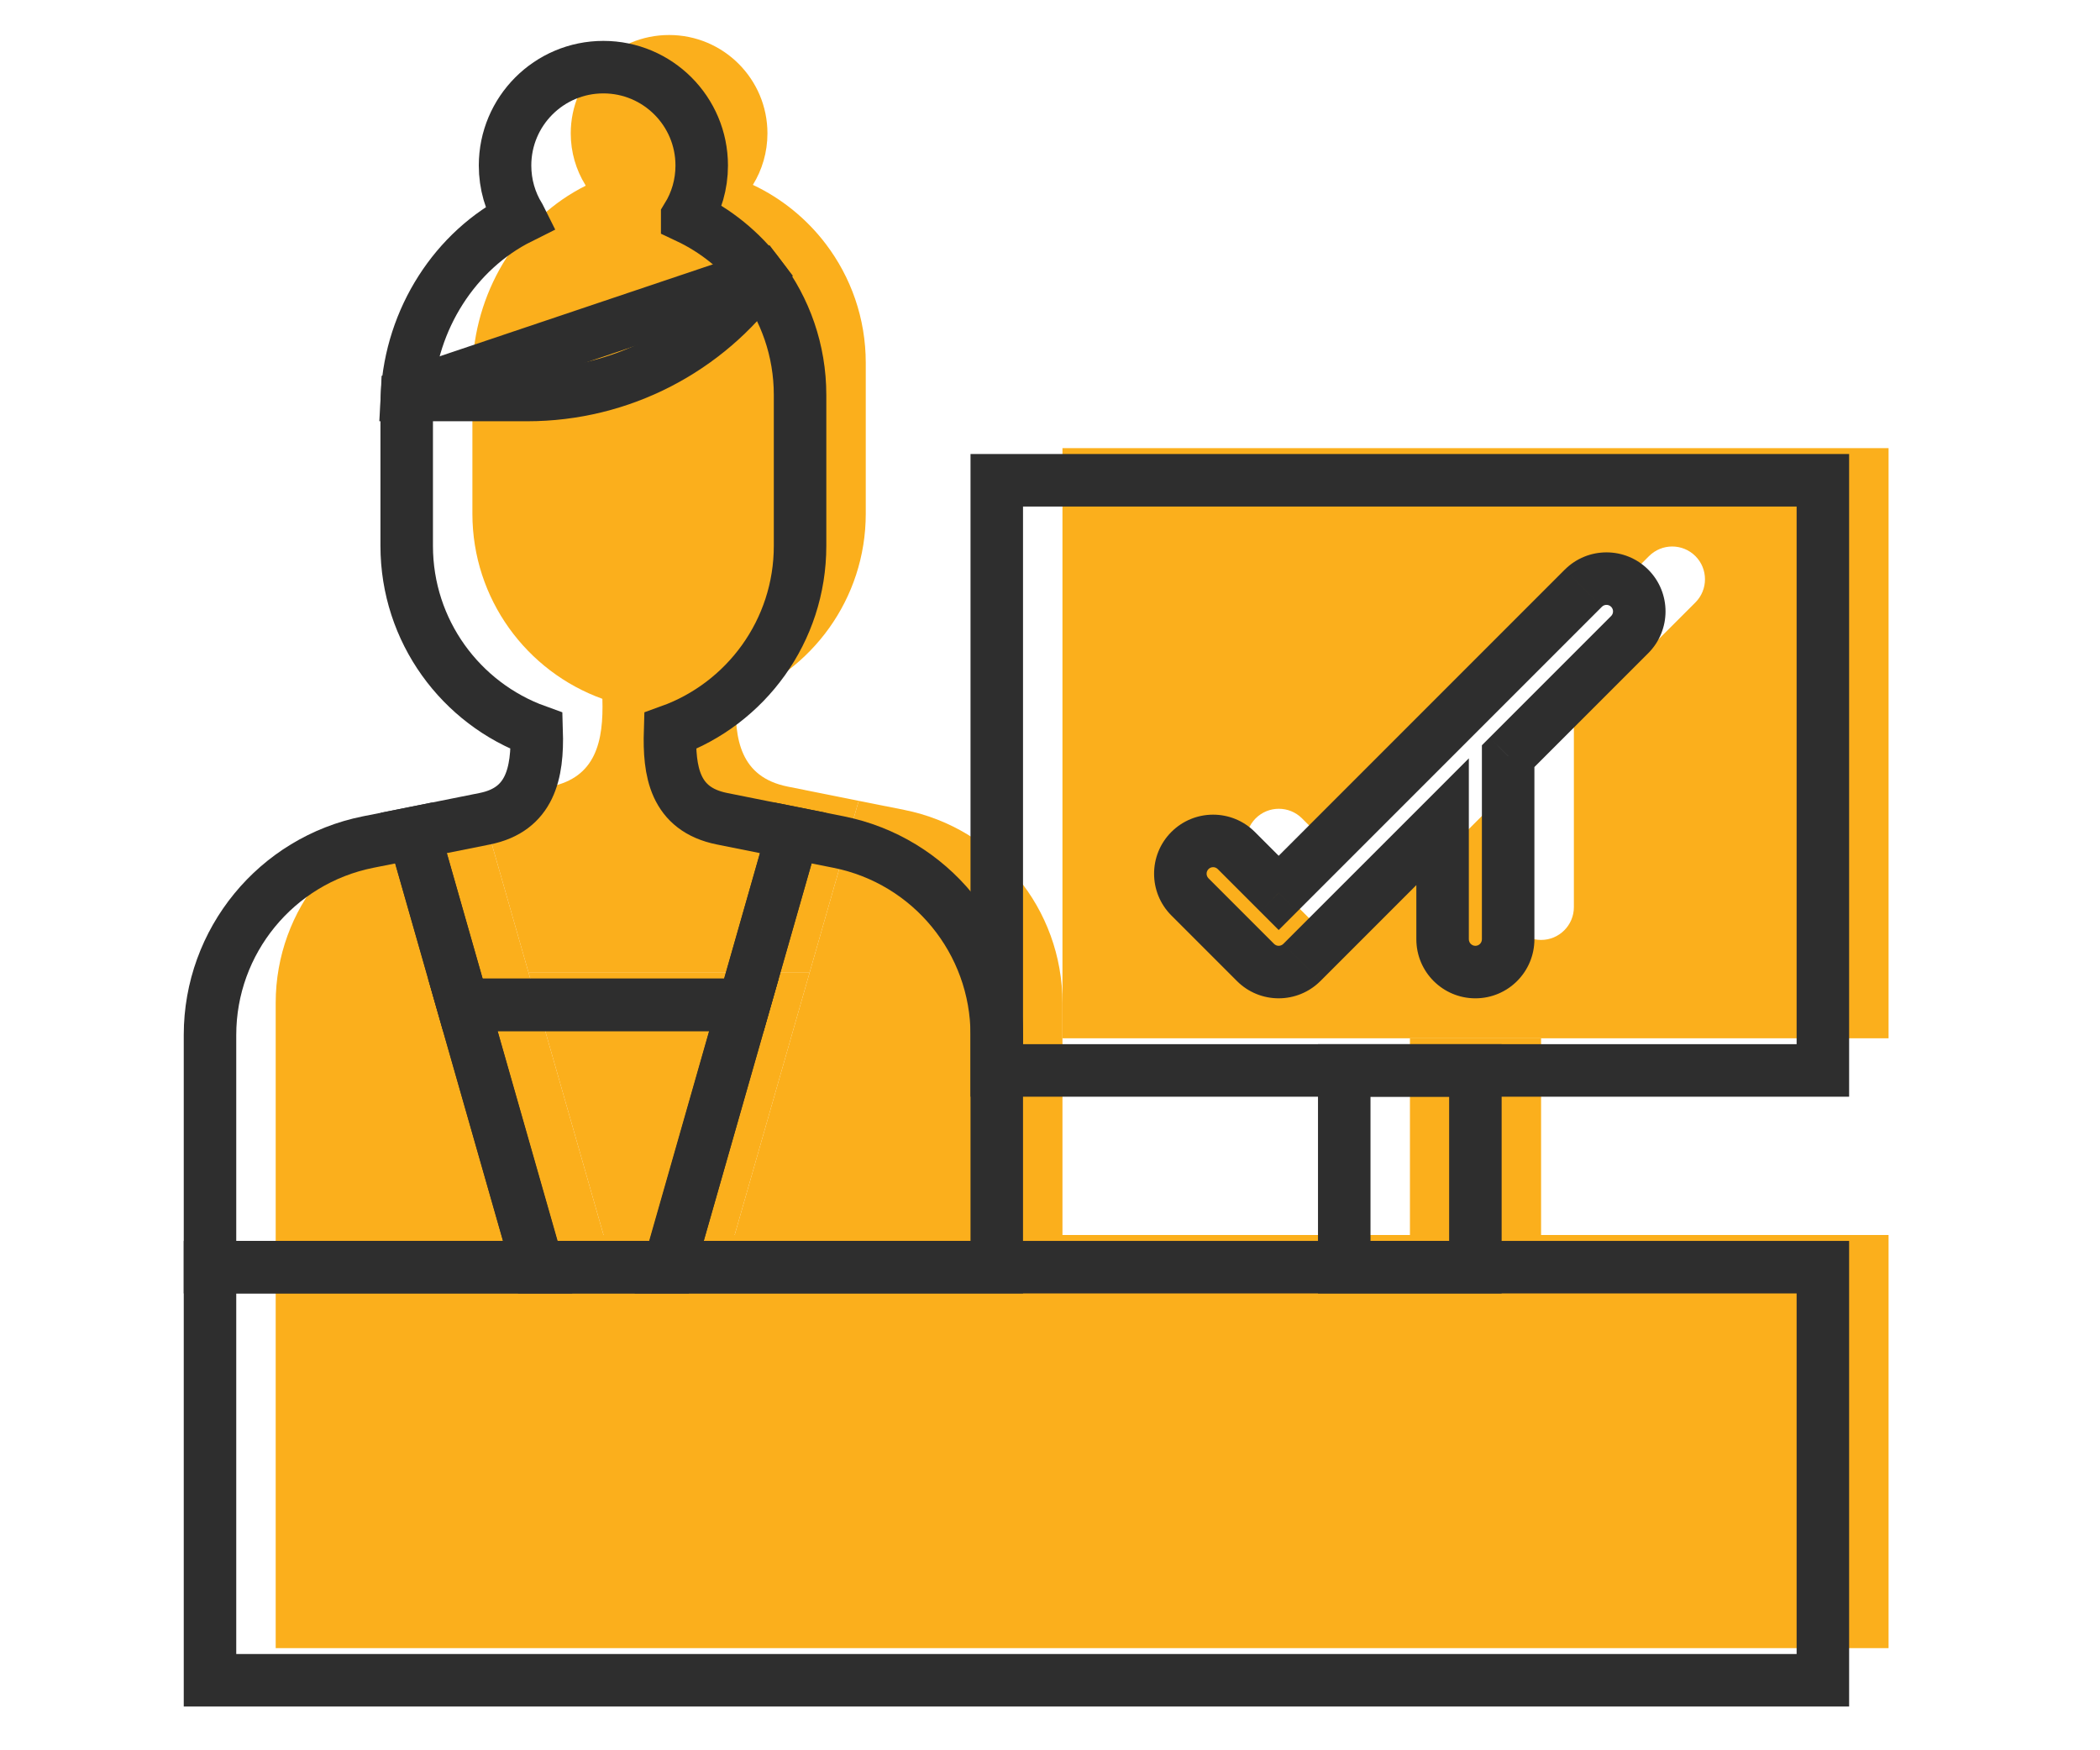
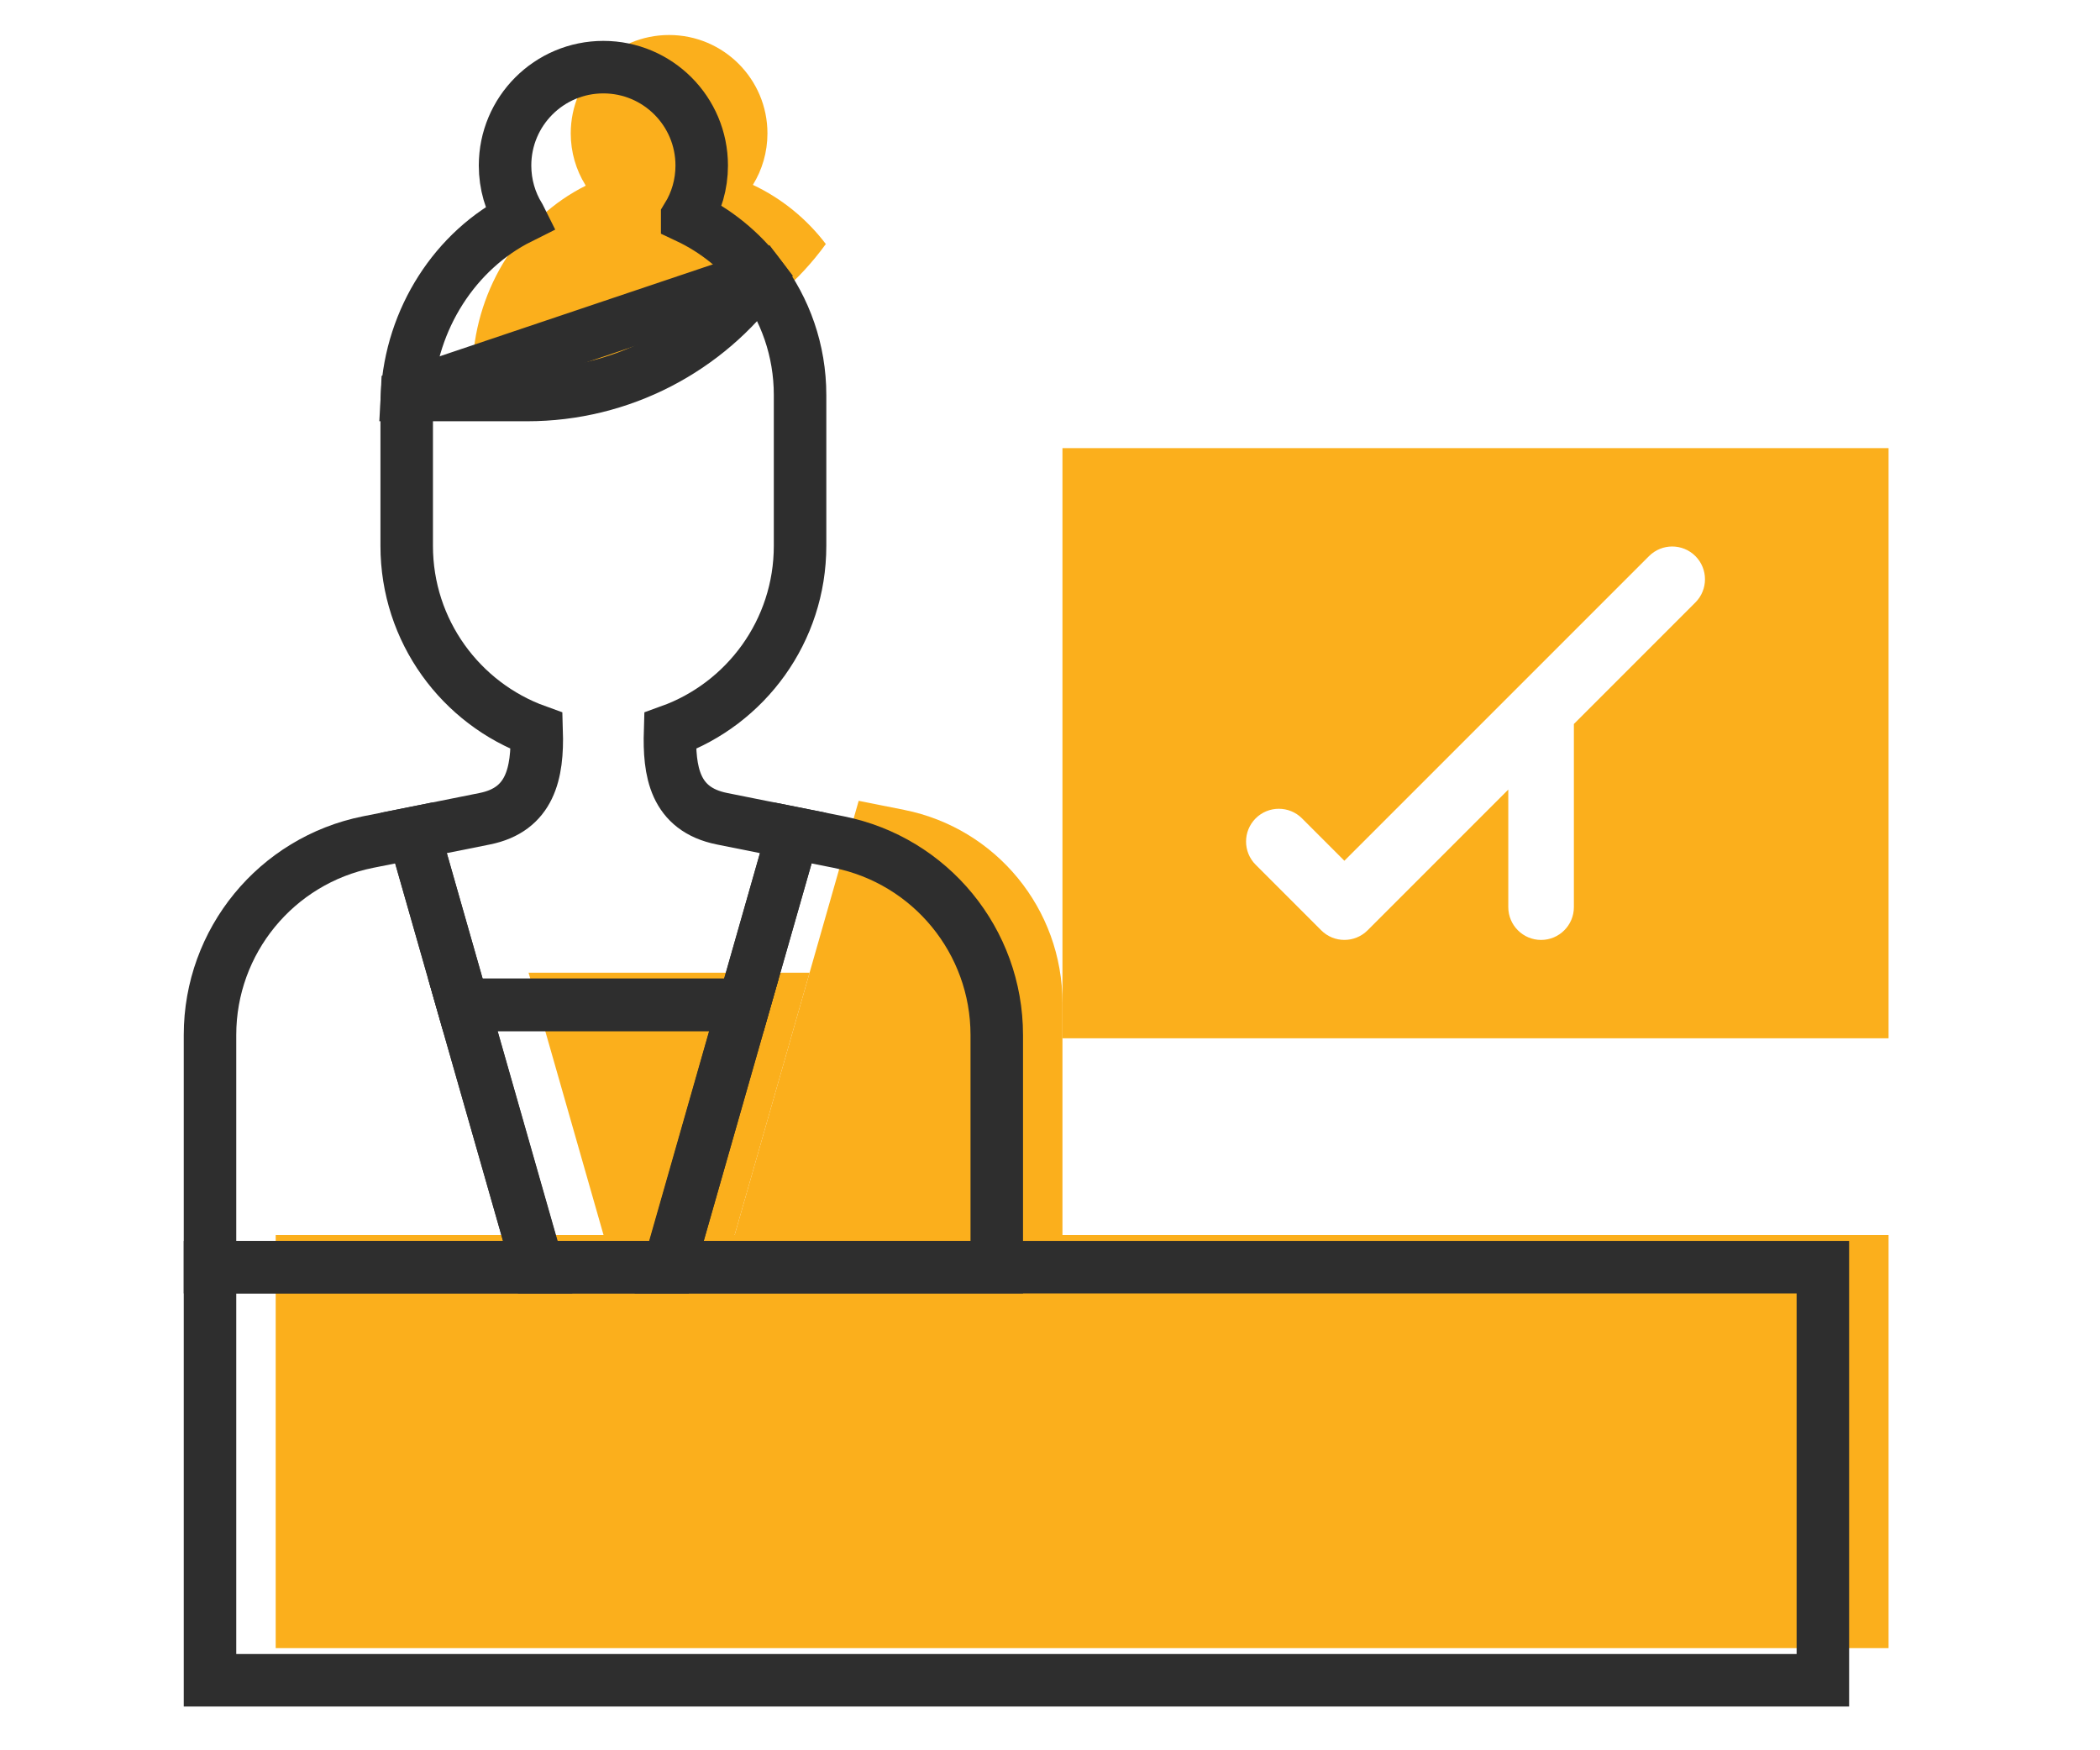
<svg xmlns="http://www.w3.org/2000/svg" width="60" height="50" viewBox="0 0 60 50" fill="none">
-   <path d="M24.736 14.675V10.366C24.736 9.091 24.311 7.914 23.595 6.971L13.505 10.366C13.5 10.472 13.497 10.578 13.497 10.685V14.675C13.497 17.109 15.045 19.183 17.211 19.963C17.248 21.176 17.025 22.212 15.725 22.471L13.699 22.877L15.102 27.787H23.131L24.534 22.877L22.508 22.471C21.144 22.198 20.987 21.107 21.023 19.963C23.188 19.183 24.736 17.109 24.736 14.675V14.675Z" fill="#FBAF1C" />
  <path d="M53.959 35.28V47.082H7.877V35.28H53.959Z" fill="#FBAF1C" />
-   <path d="M40.284 29.661H44.031V35.28H40.284V29.661Z" fill="#FBAF1C" />
+   <path d="M40.284 29.661H44.031V35.28V29.661Z" fill="#FBAF1C" />
  <path d="M20.99 35.28C20.993 35.27 24.477 23.077 24.534 22.877L25.839 23.137C28.465 23.663 30.356 25.969 30.356 28.648V35.28C27.411 35.28 23.987 35.28 20.99 35.28Z" fill="#FBAF1C" />
  <path d="M23.131 27.787L20.99 35.28H17.244L15.102 27.787H23.131Z" fill="#FBAF1C" />
  <path d="M21.511 5.281L21.512 5.28C21.775 4.853 21.927 4.349 21.927 3.81C21.927 2.258 20.669 1 19.117 1C17.565 1 16.307 2.258 16.307 3.81C16.307 4.349 16.459 4.853 16.722 5.28L16.734 5.305C14.883 6.228 13.619 8.195 13.505 10.366H16.939C19.622 10.366 22.077 9.064 23.595 6.971C23.05 6.253 22.335 5.669 21.511 5.281Z" fill="#FBAF1C" />
-   <path d="M7.877 35.28V28.648C7.877 25.969 9.768 23.663 12.395 23.137L13.699 22.877C13.746 23.042 17.238 35.263 17.244 35.28C14.245 35.28 10.822 35.28 7.877 35.28Z" fill="#FBAF1C" />
  <path fill-rule="evenodd" clip-rule="evenodd" d="M53.959 29.661V12.802H30.356V29.661H53.959ZM39.074 26.576C38.708 26.942 38.115 26.942 37.749 26.576L35.876 24.703C35.51 24.337 35.51 23.744 35.876 23.378C36.242 23.013 36.834 23.013 37.2 23.378L38.411 24.589L47.115 15.886C47.481 15.52 48.074 15.52 48.44 15.886C48.805 16.251 48.805 16.845 48.44 17.21L44.968 20.682V25.914C44.968 26.431 44.548 26.851 44.031 26.851C43.514 26.851 43.094 26.431 43.094 25.914V22.556L39.074 26.576Z" fill="#FBAF1C" />
  <path d="M22.859 15.593V11.284C22.859 10.009 22.434 8.832 21.717 7.889L11.628 11.284C11.623 11.39 11.62 11.496 11.62 11.603V15.593C11.62 18.027 13.168 20.101 15.333 20.881C15.371 22.094 15.148 23.13 13.848 23.389L11.822 23.795L13.225 28.706H21.254L22.657 23.795L20.631 23.389C19.266 23.117 19.11 22.026 19.145 20.881C21.311 20.101 22.859 18.027 22.859 15.593V15.593Z" stroke="#2E2E2E" stroke-width="1.5" />
  <path d="M52.082 36.199V48H6V36.199H52.082Z" stroke="#2E2E2E" stroke-width="1.5" />
-   <path d="M38.407 30.579H42.154V36.199H38.407V30.579Z" stroke="#2E2E2E" stroke-width="1.5" />
  <path d="M19.113 36.199C19.116 36.188 22.6 23.995 22.657 23.795L23.962 24.055C26.588 24.581 28.479 26.888 28.479 29.566V36.199C25.533 36.199 22.11 36.199 19.113 36.199Z" stroke="#2E2E2E" stroke-width="1.5" />
  <path d="M21.254 28.706L19.113 36.199H15.366L13.225 28.706H21.254Z" stroke="#2E2E2E" stroke-width="1.5" />
  <path d="M19.634 6.2L19.634 6.199C19.898 5.771 20.049 5.268 20.049 4.728C20.049 3.176 18.791 1.918 17.239 1.918C15.688 1.918 14.43 3.176 14.43 4.728C14.43 5.268 14.581 5.771 14.845 6.199L14.857 6.223C13.006 7.146 11.742 9.113 11.628 11.284H15.062C17.745 11.284 20.2 9.983 21.718 7.889C21.172 7.171 20.458 6.587 19.634 6.2Z" stroke="#2E2E2E" stroke-width="1.5" />
  <path d="M6 36.199V29.566C6 26.888 7.891 24.581 10.517 24.055L11.822 23.795C11.869 23.96 15.361 36.181 15.366 36.199C12.367 36.199 8.945 36.199 6 36.199Z" stroke="#2E2E2E" stroke-width="1.5" />
-   <path d="M52.082 13.72H52.832V12.97H52.082V13.72ZM52.082 30.579V31.329H52.832V30.579H52.082ZM28.479 13.72V12.97H27.729V13.72H28.479ZM28.479 30.579H27.729V31.329H28.479V30.579ZM35.872 27.494L35.341 28.025L35.341 28.025L35.872 27.494ZM37.196 27.494L37.726 28.025L37.727 28.025L37.196 27.494ZM33.998 25.621L33.468 26.152L33.468 26.152L33.998 25.621ZM33.998 24.297L33.468 23.766L33.468 23.766L33.998 24.297ZM35.323 24.297L35.853 23.766L35.853 23.766L35.323 24.297ZM36.534 25.508L36.004 26.038L36.534 26.568L37.064 26.038L36.534 25.508ZM45.238 16.804L44.708 16.273L44.707 16.273L45.238 16.804ZM46.562 16.804L47.093 16.273L47.093 16.273L46.562 16.804ZM46.562 18.128L47.093 18.659V18.659L46.562 18.128ZM43.09 21.601L42.56 21.07L42.34 21.29V21.601H43.09ZM41.217 23.474H41.967V21.663L40.687 22.944L41.217 23.474ZM51.332 13.72V30.579H52.832V13.72H51.332ZM28.479 14.47H52.082V12.97H28.479V14.47ZM29.229 30.579V13.72H27.729V30.579H29.229ZM52.082 29.829H28.479V31.329H52.082V29.829ZM35.341 28.025C36 28.684 37.068 28.683 37.726 28.025L36.666 26.964C36.593 27.037 36.475 27.037 36.402 26.964L35.341 28.025ZM33.468 26.152L35.341 28.025L36.402 26.964L34.529 25.091L33.468 26.152ZM33.468 23.766C32.809 24.425 32.809 25.493 33.468 26.152L34.529 25.091C34.456 25.018 34.456 24.9 34.529 24.827L33.468 23.766ZM35.853 23.766C35.194 23.108 34.127 23.108 33.468 23.766L34.528 24.827C34.602 24.754 34.72 24.754 34.793 24.827L35.853 23.766ZM37.064 24.977L35.853 23.766L34.793 24.827L36.004 26.038L37.064 24.977ZM44.707 16.273L36.004 24.977L37.064 26.038L45.768 17.334L44.707 16.273ZM47.093 16.273C46.434 15.615 45.366 15.615 44.708 16.273L45.768 17.334C45.841 17.261 45.959 17.261 46.032 17.334L47.093 16.273ZM47.093 18.659C47.751 18 47.751 16.932 47.093 16.273L46.032 17.334C46.105 17.407 46.105 17.525 46.032 17.598L47.093 18.659ZM43.621 22.131L47.093 18.659L46.032 17.598L42.56 21.07L43.621 22.131ZM43.84 26.832V21.601H42.34V26.832H43.84ZM42.154 28.519C43.085 28.519 43.84 27.764 43.84 26.832H42.34C42.34 26.935 42.257 27.019 42.154 27.019V28.519ZM40.467 26.832C40.467 27.764 41.222 28.519 42.154 28.519V27.019C42.051 27.019 41.967 26.935 41.967 26.832H40.467ZM40.467 23.474V26.832H41.967V23.474H40.467ZM37.727 28.025L41.747 24.004L40.687 22.944L36.666 26.964L37.727 28.025Z" fill="#2E2E2E" />
</svg>